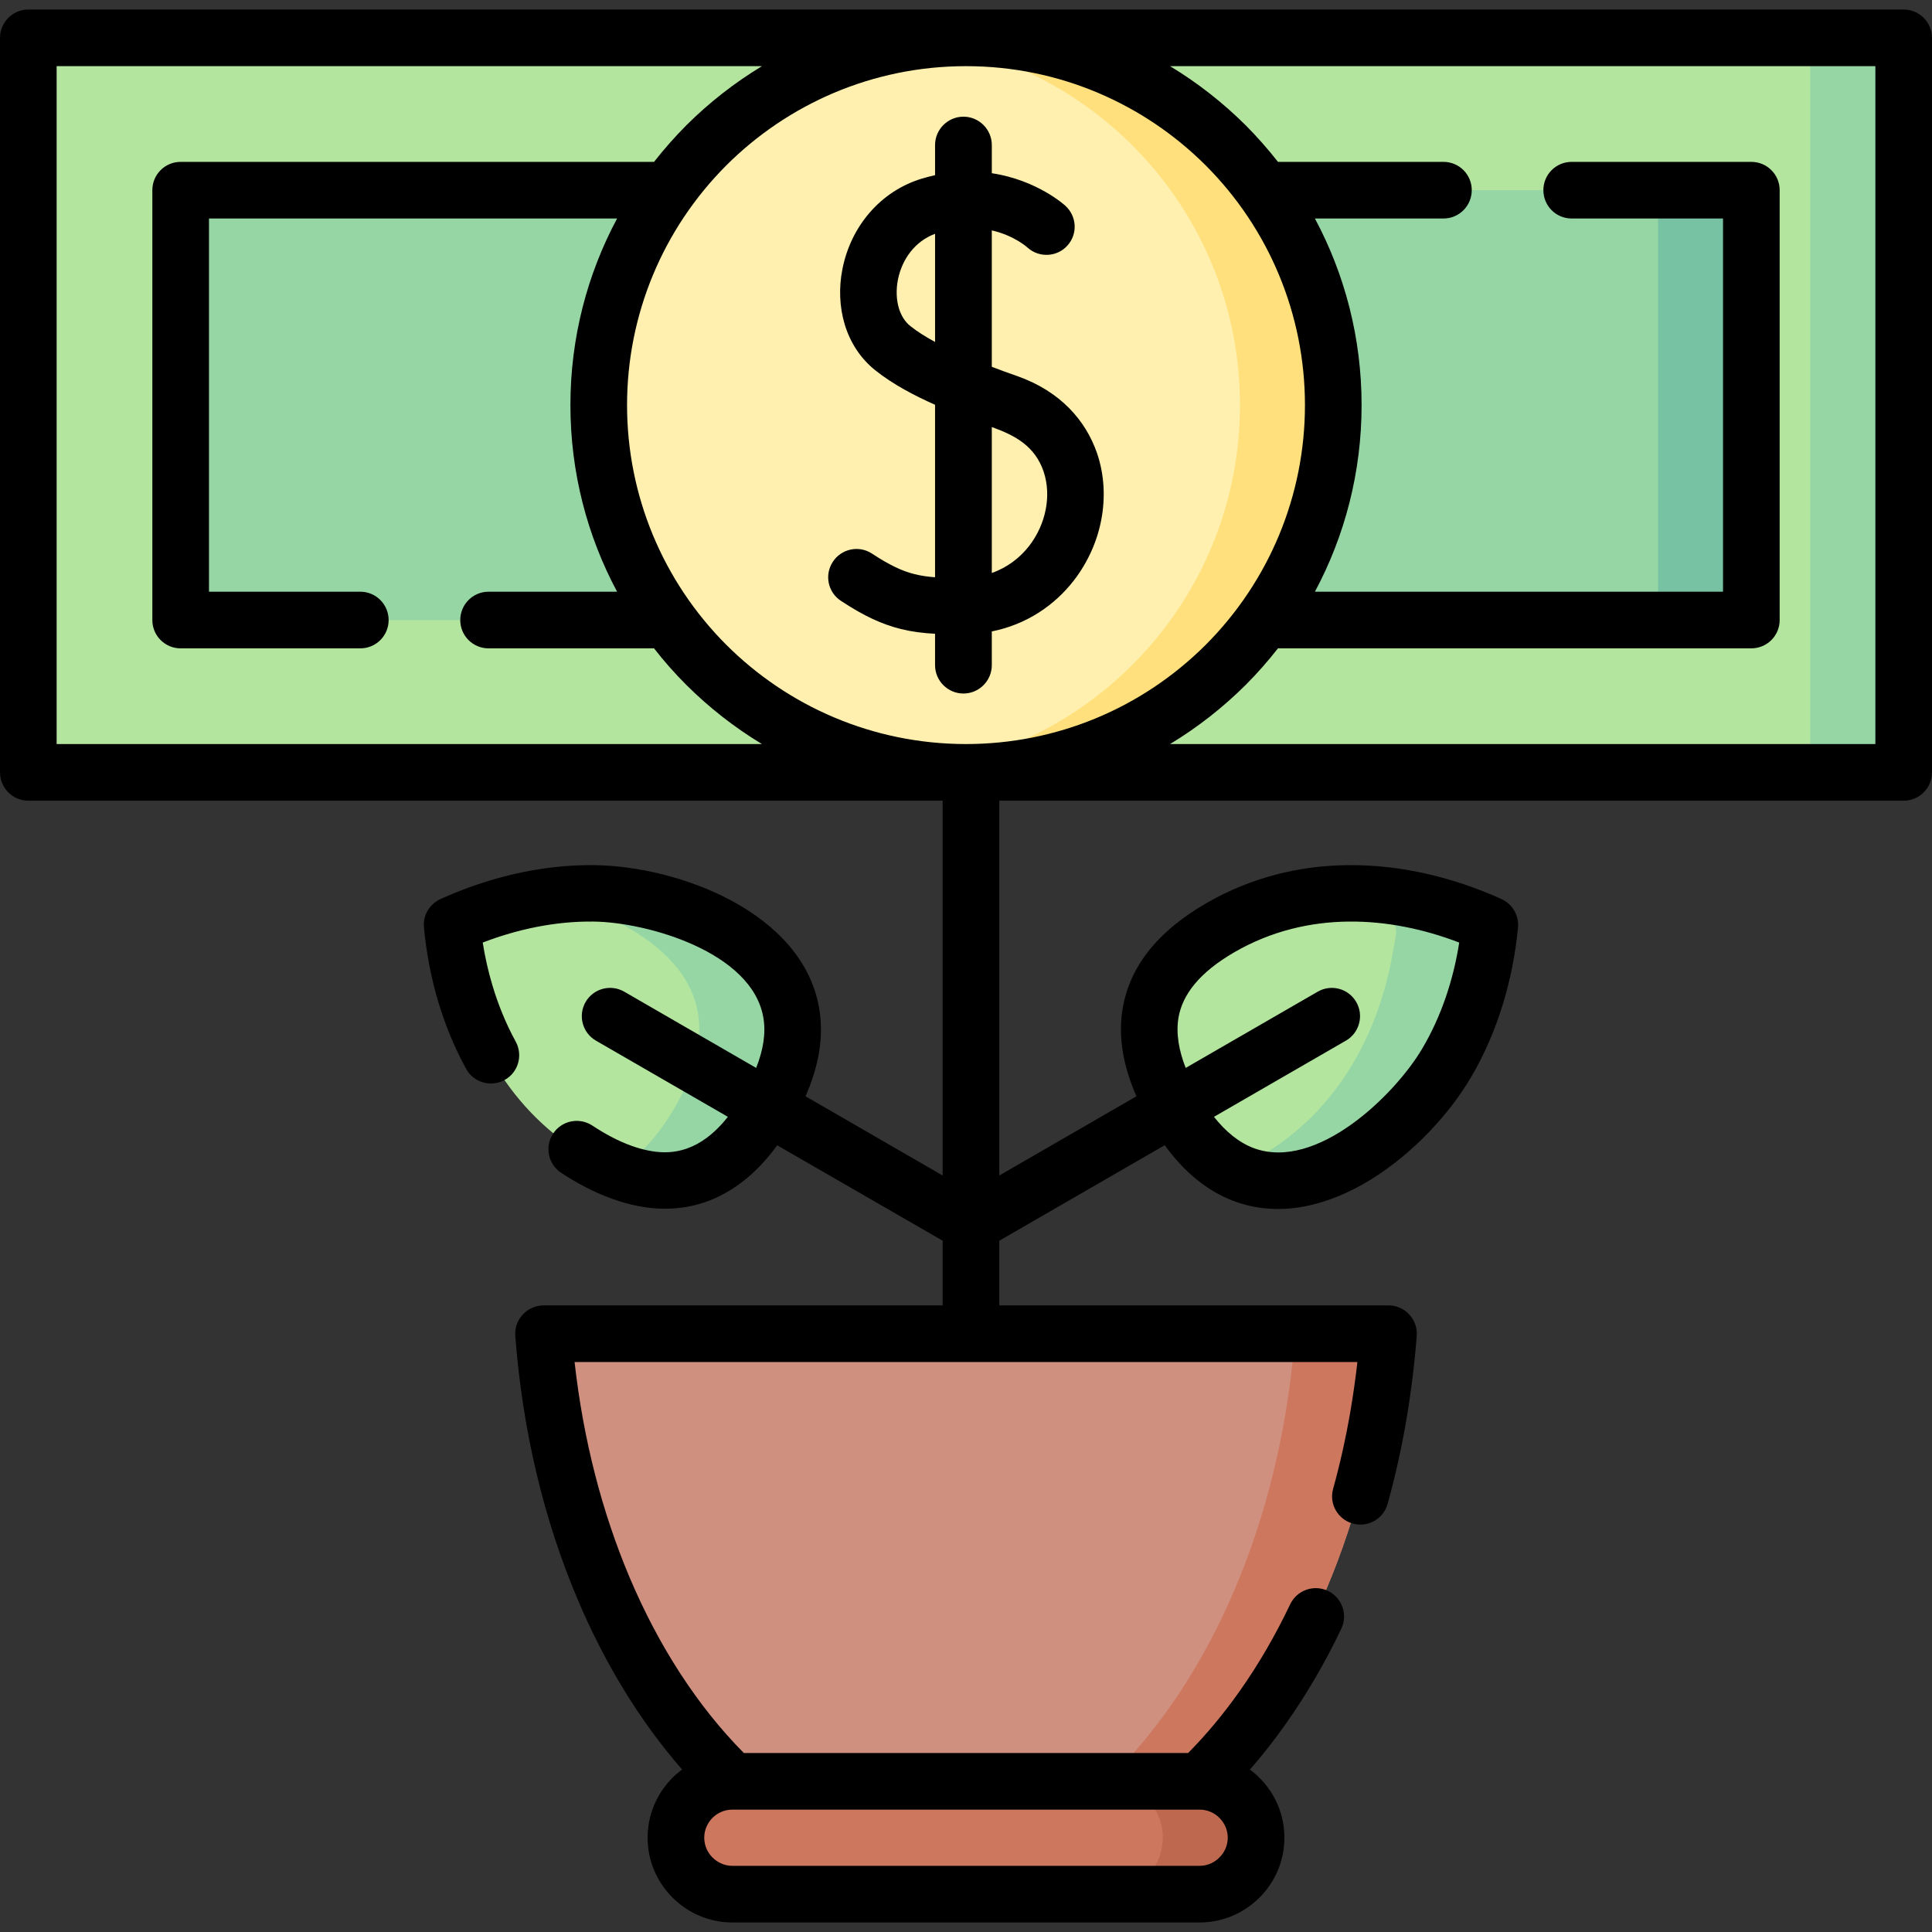
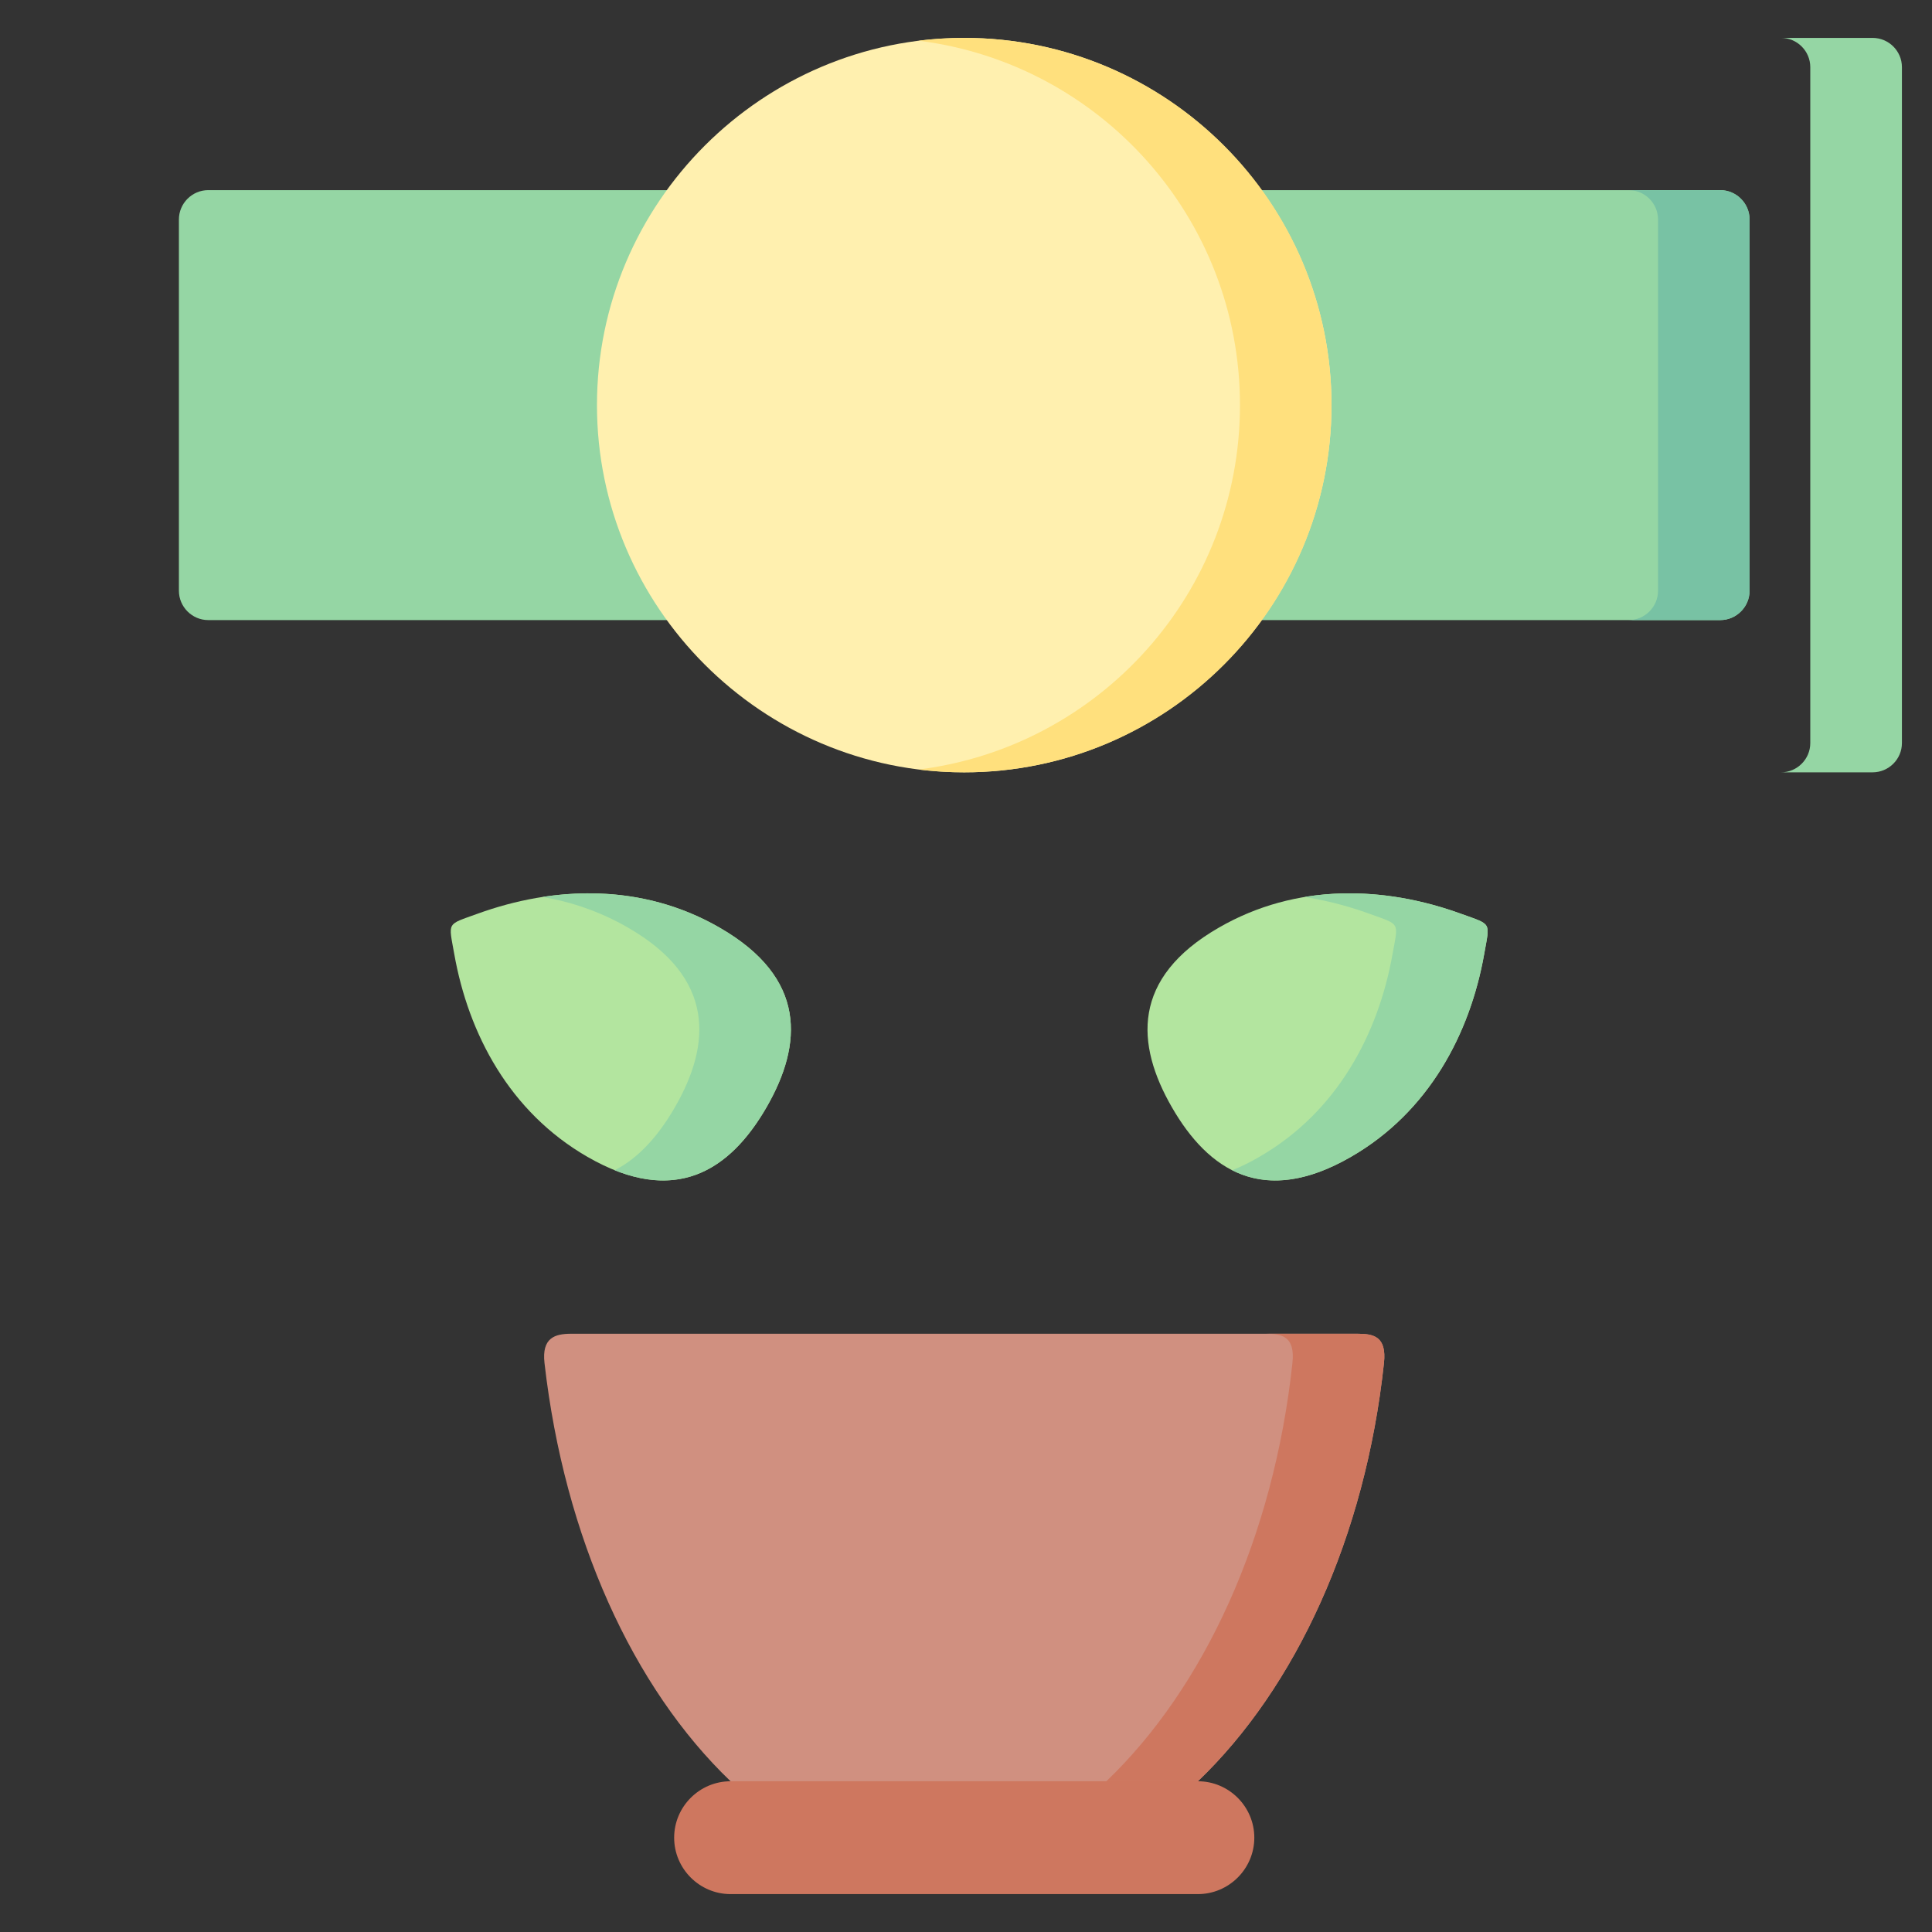
<svg xmlns="http://www.w3.org/2000/svg" id="Capa_1" enable-background="new 0 0 512 512" height="512" viewBox="0 0 512 512" width="512">
  <rect x="0" y="0" width="512" height="512" fill="#333333" stroke="none" />
  <g>
    <g clip-rule="evenodd" fill-rule="evenodd">
      <path d="m126.538 242.154c20.174-7.321 43.553-8.227 64.179 3.689 23.151 13.335 22.072 30.868 12.398 47.637-9.702 16.768-24.342 26.442-47.467 13.079-20.626-11.888-31.521-32.6-35.266-53.736-1.532-8.655-2.127-7.662 6.156-10.669z" fill="#b3e59f" />
      <path d="m143.732 237.699c15.575-2.411 32.004-.51 46.984 8.144 23.151 13.335 22.072 30.868 12.398 47.637-8.652 14.951-21.222 24.258-40.232 16.654 6.469-3.292 11.69-9.278 15.946-16.654 9.702-16.769 10.752-34.302-12.371-47.637-7.319-4.228-14.978-6.838-22.725-8.144z" fill="#95d6a4" />
      <path d="m387.163 242.154c-20.173-7.321-43.551-8.227-64.177 3.689-23.152 13.335-22.073 30.868-12.398 47.637 9.675 16.768 24.315 26.442 47.467 13.079 20.597-11.888 31.521-32.6 35.267-53.709 1.531-8.682 2.126-7.689-6.159-10.696z" fill="#b3e59f" />
      <path d="m387.163 242.154c-13.021-4.738-27.378-6.781-41.478-4.455 5.901.936 11.688 2.439 17.223 4.455 8.255 3.007 7.689 2.014 6.126 10.695-3.743 21.109-14.64 41.821-35.266 53.709-2.497 1.476-4.909 2.639-7.235 3.575 8.258 4.17 18.556 3.915 31.522-3.575 20.597-11.888 31.521-32.6 35.267-53.709 1.531-8.681 2.126-7.688-6.159-10.695z" fill="#95d6a4" />
-       <path d="m496.254 10.043h-481.443c-4.285 0-7.775 3.489-7.775 7.745v179.142c0 4.255 3.49 7.745 7.775 7.745h481.443c4.284 0 7.774-3.49 7.774-7.745v-179.142c0-4.256-3.49-7.745-7.774-7.745z" fill="#b3e59f" />
      <path d="m496.254 10.043h-24.259c4.258 0 7.747 3.489 7.747 7.745v179.142c0 4.255-3.489 7.745-7.747 7.745h24.259c4.284 0 7.774-3.49 7.774-7.745v-179.142c0-4.256-3.49-7.745-7.774-7.745z" fill="#95d6a4" />
      <path d="m455.881 50.388h-400.698c-4.283 0-7.772 3.519-7.772 7.774v98.394c0 4.256 3.489 7.773 7.772 7.773h400.698c4.283 0 7.774-3.518 7.774-7.773v-98.394c0-4.256-3.491-7.774-7.774-7.774z" fill="#95d6a4" />
      <path d="m455.881 50.388h-24.258c4.283 0 7.775 3.519 7.775 7.774v98.394c0 4.256-3.491 7.773-7.775 7.773h24.258c4.283 0 7.774-3.518 7.774-7.773v-98.394c0-4.256-3.491-7.774-7.774-7.774z" fill="#78c2a4" />
      <path d="m255.518 204.675c53.624 0 97.345-43.722 97.345-97.316s-43.721-97.315-97.345-97.315c-53.594 0-97.316 43.722-97.316 97.315-.001 53.594 43.722 97.316 97.316 97.316z" fill="#fff0af" />
      <path d="m255.518 10.043c53.765 0 97.345 43.578 97.345 97.315 0 53.766-43.58 97.316-97.345 97.316-4.086 0-8.143-.256-12.115-.738 48.034-5.986 85.202-46.927 85.202-96.578s-37.168-90.592-85.202-96.578c3.972-.482 8.029-.737 12.115-.737z" fill="#ffe07d" />
      <path d="m366.764 361.231c-4.965 46.275-23.463 86.08-49.31 110.821l-61.397 9.702-62.447-9.702c-25.847-24.741-44.033-64.575-49.31-110.821-.767-6.724 2.78-7.773 7.036-7.773h208.393c4.226 0 7.801.651 7.035 7.773z" fill="#d09080" />
      <path d="m366.764 361.231c-4.965 46.275-23.463 86.08-49.31 110.821h-24.259c25.848-24.741 44.317-64.546 49.311-110.821.766-7.122-2.808-7.773-7.063-7.773h24.286c4.226 0 7.801.651 7.035 7.773z" fill="#ce775f" />
      <path d="m193.609 501.957h123.845c8.228 0 14.952-6.725 14.952-14.953s-6.725-14.951-14.952-14.951h-123.845c-8.228 0-14.95 6.724-14.95 14.951 0 8.228 6.723 14.953 14.95 14.953z" fill="#ce775f" />
-       <path d="m293.195 501.957h24.259c8.228 0 14.952-6.725 14.952-14.953s-6.725-14.951-14.952-14.951h-24.259c8.199 0 14.953 6.724 14.953 14.951 0 8.228-6.753 14.953-14.953 14.953z" fill="#be694f" />
    </g>
-     <path d="m341.911 425.153c1.787-3.745 6.27-5.334 10.015-3.546 3.717 1.786 5.306 6.241 3.547 9.986-4.285 8.994-9.192 17.392-14.611 25.081-3.036 4.312-6.242 8.427-9.618 12.285 5.73 4.227 9.136 10.895 9.136 18.044 0 6.186-2.526 11.804-6.582 15.86-4.086 4.085-9.704 6.611-15.89 6.611h-123.815c-6.186 0-11.804-2.526-15.89-6.611-4.056-4.057-6.582-9.675-6.582-15.86 0-7.149 3.405-13.817 9.138-18.073-11.011-12.597-20.458-27.945-27.777-45.309-8.768-20.741-14.526-44.374-16.427-69.626-.312-4.426 3.233-8.057 7.602-8.057h105.657v-17.138l-43.834-25.279c-2.837 3.858-5.986 7.234-9.591 9.931-5.815 4.369-12.568 6.95-20.483 6.865-4.652-.028-9.221-1.021-13.562-2.581-4.964-1.76-9.562-4.256-13.618-6.923-3.462-2.271-4.426-6.895-2.156-10.385 2.27-3.461 6.895-4.426 10.385-2.156 3.263 2.156 6.838 4.114 10.44 5.392 2.866 1.02 5.787 1.673 8.625 1.702 4.312.028 8.059-1.419 11.349-3.888 1.986-1.503 3.829-3.348 5.532-5.504l-34.982-20.201c-3.574-2.071-4.794-6.667-2.724-10.241 2.07-3.576 6.668-4.796 10.242-2.725l34.955 20.201c1.843-4.652 2.639-9.165 1.899-13.363-3.006-17.42-30.896-25.279-45.054-25.422-10.044-.113-20.06 2.016-29.308 5.562.594 3.802 1.446 7.603 2.58 11.378 1.533 5.135 3.576 10.156 6.158 14.866 1.986 3.632.681 8.199-2.952 10.185-3.63 1.986-8.198.681-10.185-2.951-3.12-5.702-5.562-11.689-7.405-17.817-1.9-6.412-3.149-13.022-3.772-19.633-.341-3.348 1.616-6.384 4.566-7.632 12.399-5.59 26.33-9.052 40.46-8.91 22.356.229 55.269 12.399 59.694 37.849 1.36 7.803-.199 15.69-3.603 23.407l36.343 20.995v-99.33h-242.294c-4.143 0-7.519-3.348-7.519-7.519v-194.63c0-4.143 3.376-7.519 7.519-7.519h496.963c4.143 0 7.519 3.376 7.519 7.519v194.632c0 4.171-3.376 7.519-7.519 7.519h-239.658v99.33l36.344-20.995c-3.404-7.717-4.964-15.604-3.631-23.407 1.787-10.299 8.426-19.832 22.159-27.775 12.001-6.924 24.853-9.959 37.562-10.073 14.13-.142 28.061 3.32 40.459 8.91 2.951 1.248 4.881 4.284 4.568 7.632-1.306 13.646-5.306 27.549-12.512 39.777-11.35 19.207-38.189 41.735-62.616 32.77-7.435-2.724-13.507-8.029-18.499-14.866l-43.835 25.307v17.138h103.132c4.539 0 8.002 3.972 7.462 8.455-.596 7.575-1.532 14.98-2.779 22.242-1.279 7.435-2.923 14.754-4.909 21.903-1.107 4.001-5.222 6.327-9.222 5.221-3.972-1.106-6.327-5.221-5.221-9.192 1.815-6.554 3.349-13.363 4.568-20.456.737-4.312 1.362-8.71 1.873-13.165-69.143 0-138.314 0-207.457 0 2.299 20.627 7.321 39.834 14.498 56.886 7.804 18.499 18.158 34.416 30.359 46.728h117.742c4.882-4.935 9.478-10.468 13.733-16.512 4.911-6.953 9.365-14.613 13.309-22.899zm7.292-162.344c3.573-2.071 8.142-.852 10.212 2.725 2.072 3.574.853 8.17-2.723 10.241l-34.982 20.201c3.092 3.887 6.611 6.838 10.61 8.314 16.627 6.1 37.31-14.101 44.544-26.33 5.136-8.653 8.314-18.385 9.845-28.173-9.248-3.546-19.263-5.675-29.337-5.562-10.241.113-20.539 2.525-30.187 8.087-9.392 5.419-13.817 11.32-14.867 17.335-.71 4.198.086 8.711 1.902 13.363zm-3.378-155.451c0-23.974-9.505-46.7-26.299-63.525-16.258-16.229-38.728-26.301-63.526-26.301s-47.268 10.072-63.524 26.301c-16.796 16.825-26.301 39.552-26.301 63.525 0 23.975 9.505 46.701 26.301 63.525 16.257 16.229 38.699 26.272 63.468 26.301 23.945 0 46.644-9.392 63.583-26.301 16.793-16.823 26.298-39.55 26.298-63.525zm2.639 49.453h108.154v-98.905h-40.118c-4.143 0-7.489-3.349-7.489-7.519 0-4.142 3.347-7.49 7.489-7.49h47.609c4.17 0 7.518 3.349 7.518 7.49v113.941c0 4.143-3.349 7.49-7.518 7.49h-125.433c-2.666 3.405-5.505 6.64-8.539 9.675-6.015 5.987-12.739 11.265-20.059 15.691h186.914v-179.652h-186.914c7.319 4.427 14.044 9.704 20.059 15.69 3.034 3.063 5.873 6.27 8.539 9.675h43.864c4.142 0 7.489 3.349 7.489 7.49 0 4.17-3.348 7.519-7.489 7.519h-34.076c7.888 14.725 12.371 31.577 12.371 49.452 0 17.874-4.483 34.728-12.371 49.453zm-184.928-98.905h-108.154v98.905h40.118c4.143 0 7.489 3.376 7.489 7.518 0 4.143-3.347 7.49-7.489 7.49h-47.637c-4.143 0-7.491-3.348-7.491-7.49v-113.941c0-4.142 3.349-7.49 7.491-7.49h125.461c2.666-3.405 5.505-6.611 8.541-9.675 6.013-5.986 12.737-11.264 20.059-15.69h-186.916v179.652h186.916c-7.321-4.426-14.046-9.703-20.059-15.691-3.036-3.035-5.902-6.27-8.541-9.675h-43.864c-4.142 0-7.489-3.348-7.489-7.49s3.348-7.518 7.489-7.518h34.076c-7.889-14.726-12.371-31.579-12.371-49.453 0-17.875 4.483-34.727 12.371-49.452zm118.792-3.376c3.065 2.78 3.321 7.489.54 10.555-2.753 3.063-7.489 3.29-10.555.538-.027-.028-3.433-3.177-9.476-4.567v36.146c2.127.822 4.369 1.645 6.753 2.468 11.32 4.001 18.129 11.661 21.165 20.514 1.9 5.617 2.213 11.661 1.106 17.505-1.079 5.76-3.575 11.319-7.235 16.087-5.135 6.64-12.567 11.718-21.789 13.561v8.937c0 4.143-3.376 7.52-7.519 7.52-4.142 0-7.519-3.377-7.519-7.52v-8.312c-3.206-.17-6.101-.539-8.994-1.248-5.136-1.276-9.901-3.49-15.917-7.462-3.489-2.241-4.455-6.895-2.186-10.357 2.27-3.489 6.925-4.454 10.385-2.184 4.568 3.007 7.944 4.625 11.293 5.446 1.674.427 3.461.682 5.419.823v-45.707c-5.476-2.439-10.98-5.306-15.689-9.021-4.086-3.206-6.809-7.519-8.258-12.286-1.39-4.652-1.587-9.76-.594-14.696 2.213-11.207 9.985-20.598 21.079-23.945 1.163-.342 2.326-.653 3.462-.908v-7.974c0-4.141 3.377-7.518 7.519-7.518 4.143 0 7.519 3.377 7.519 7.518v7.462c12.115 1.816 19.464 8.596 19.491 8.625zm-34.527 7.433c-5.305 1.958-8.768 6.725-9.845 12.172-.512 2.611-.426 5.249.255 7.547.596 1.93 1.616 3.633 3.092 4.767 1.816 1.447 4.002 2.809 6.498 4.172zm15.037 51.212v38.671c4.113-1.446 7.462-4.028 9.929-7.207 2.216-2.893 3.719-6.241 4.372-9.703.65-3.376.48-6.809-.569-9.958-2.298-6.724-7.463-9.562-13.732-11.803zm55.069 366.396h-123.814c-2.043 0-3.916.822-5.278 2.184-1.333 1.362-2.184 3.206-2.184 5.249s.85 3.916 2.184 5.249c1.362 1.362 3.235 2.213 5.278 2.213h123.814c2.043 0 3.916-.851 5.249-2.213 1.362-1.333 2.213-3.206 2.213-5.249s-.851-3.887-2.213-5.249c-1.333-1.361-3.206-2.184-5.249-2.184z" />
  </g>
</svg>